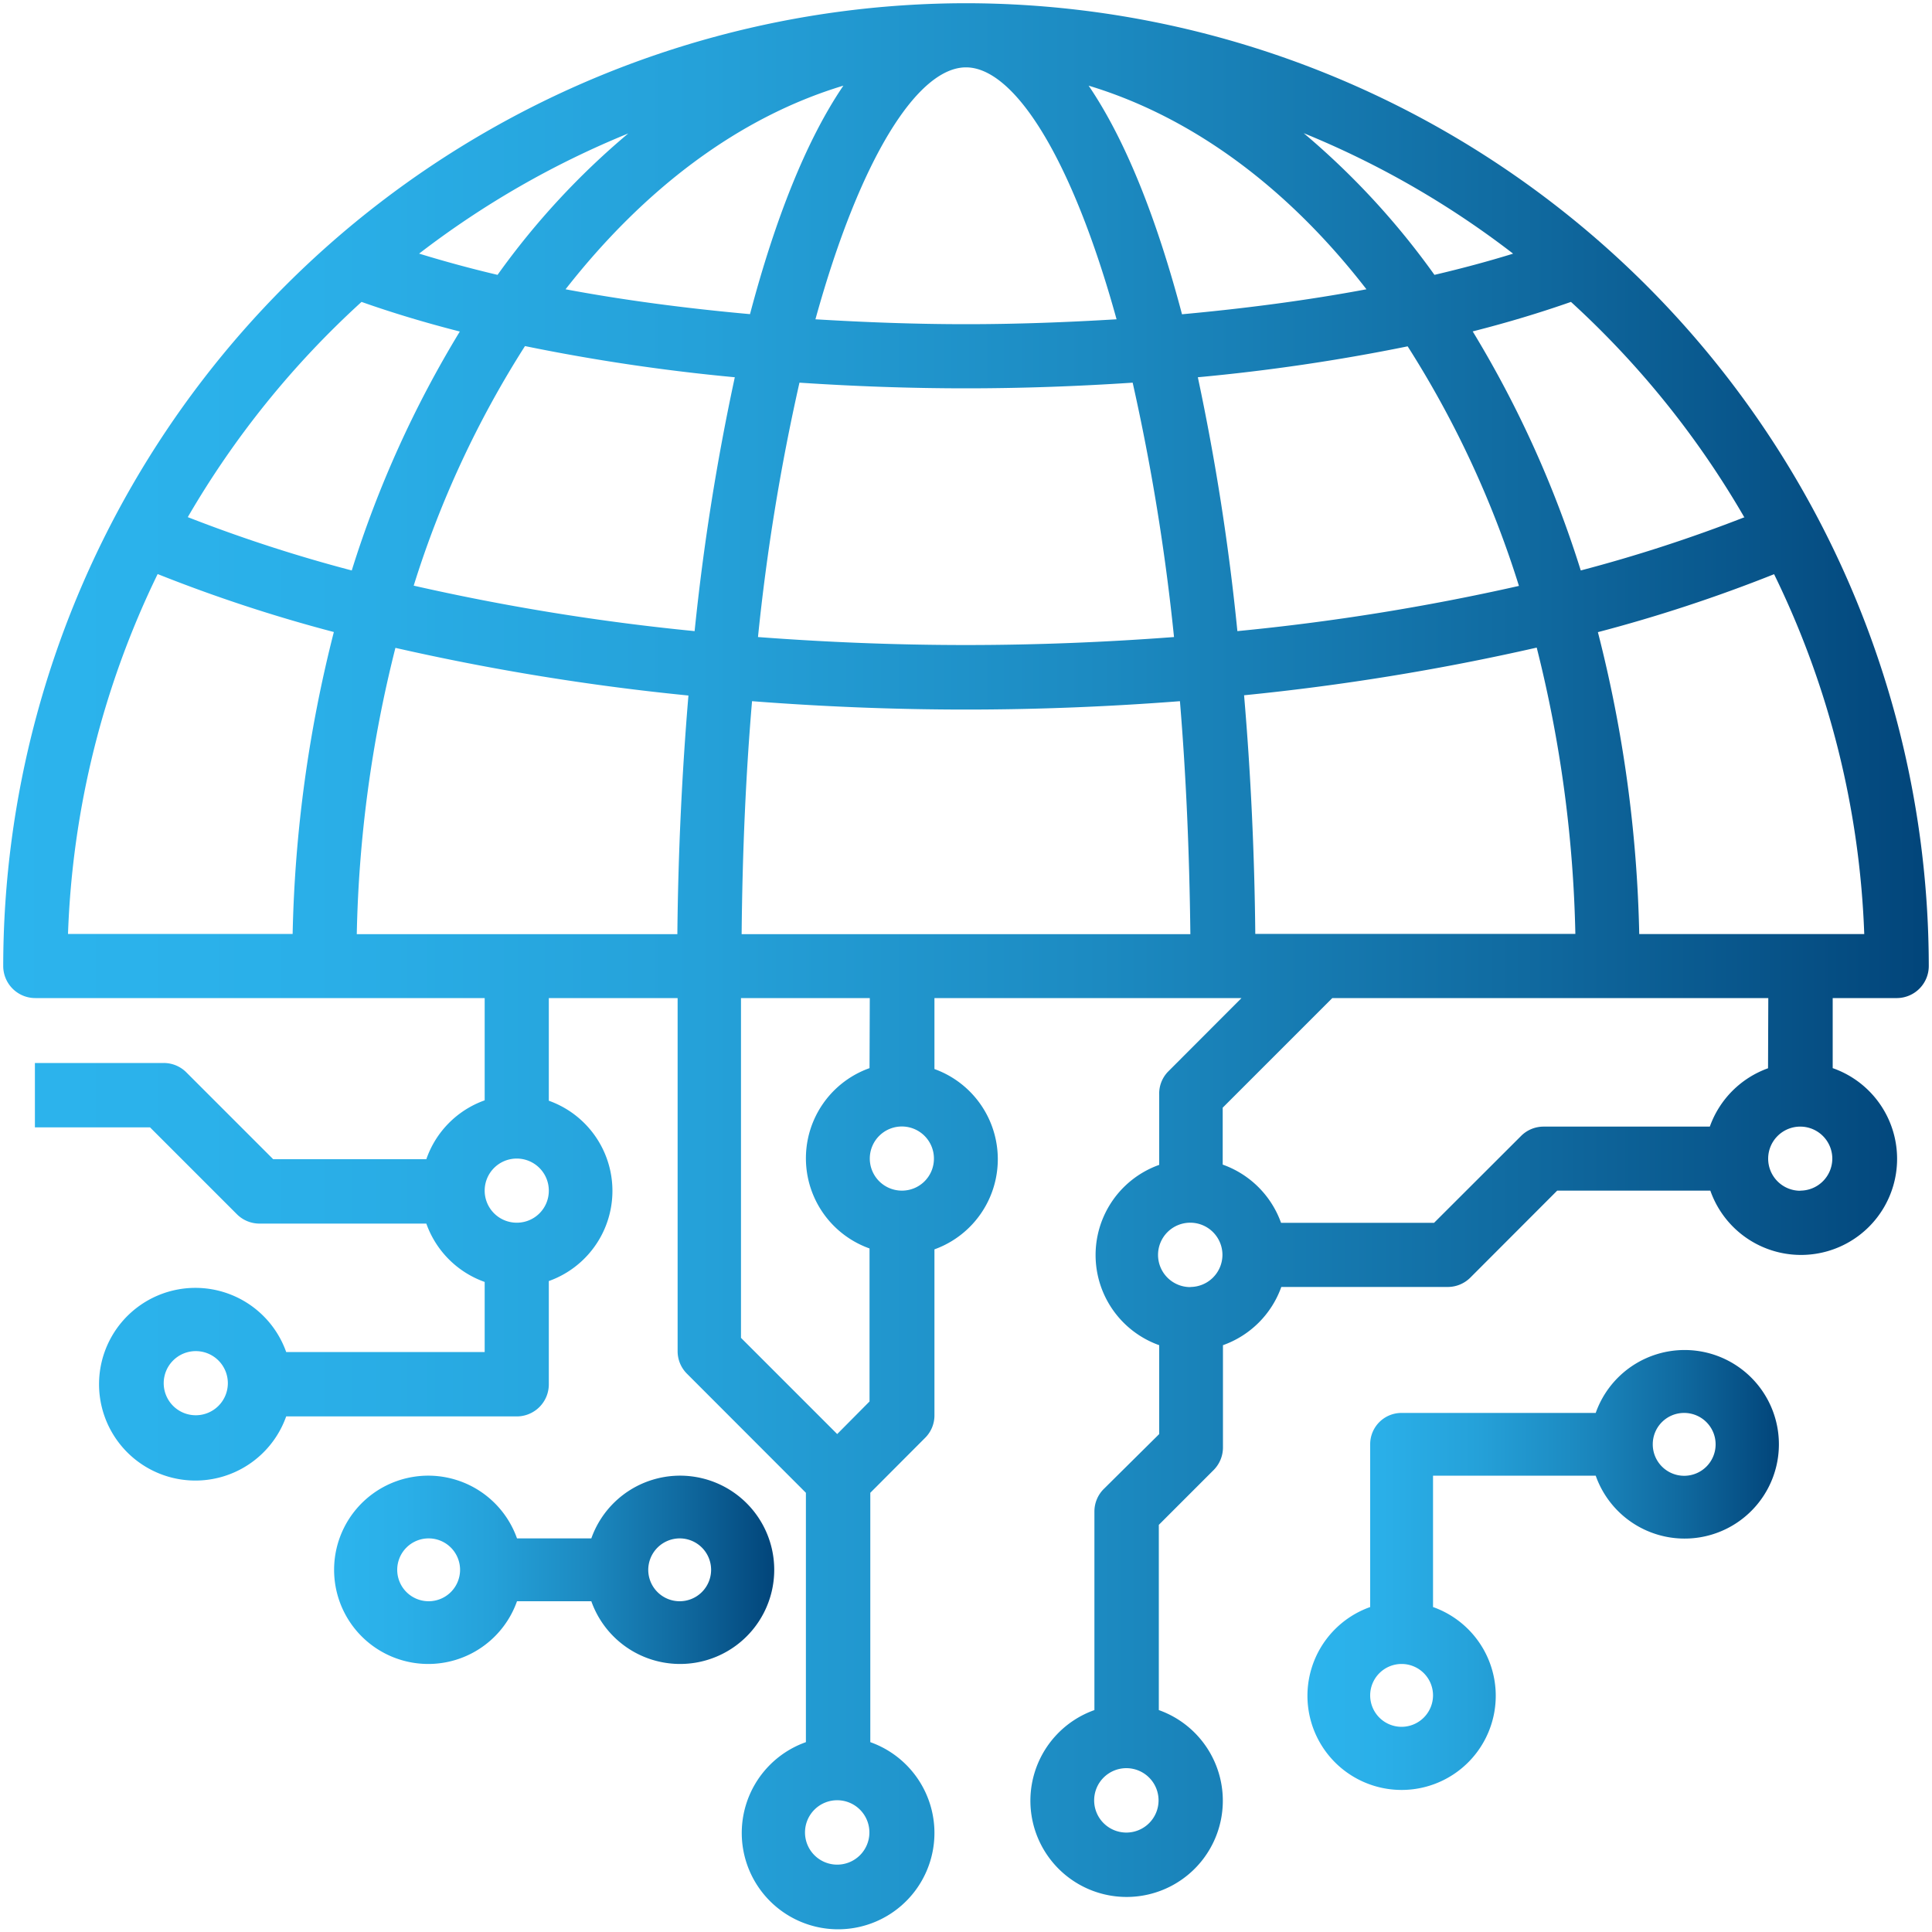
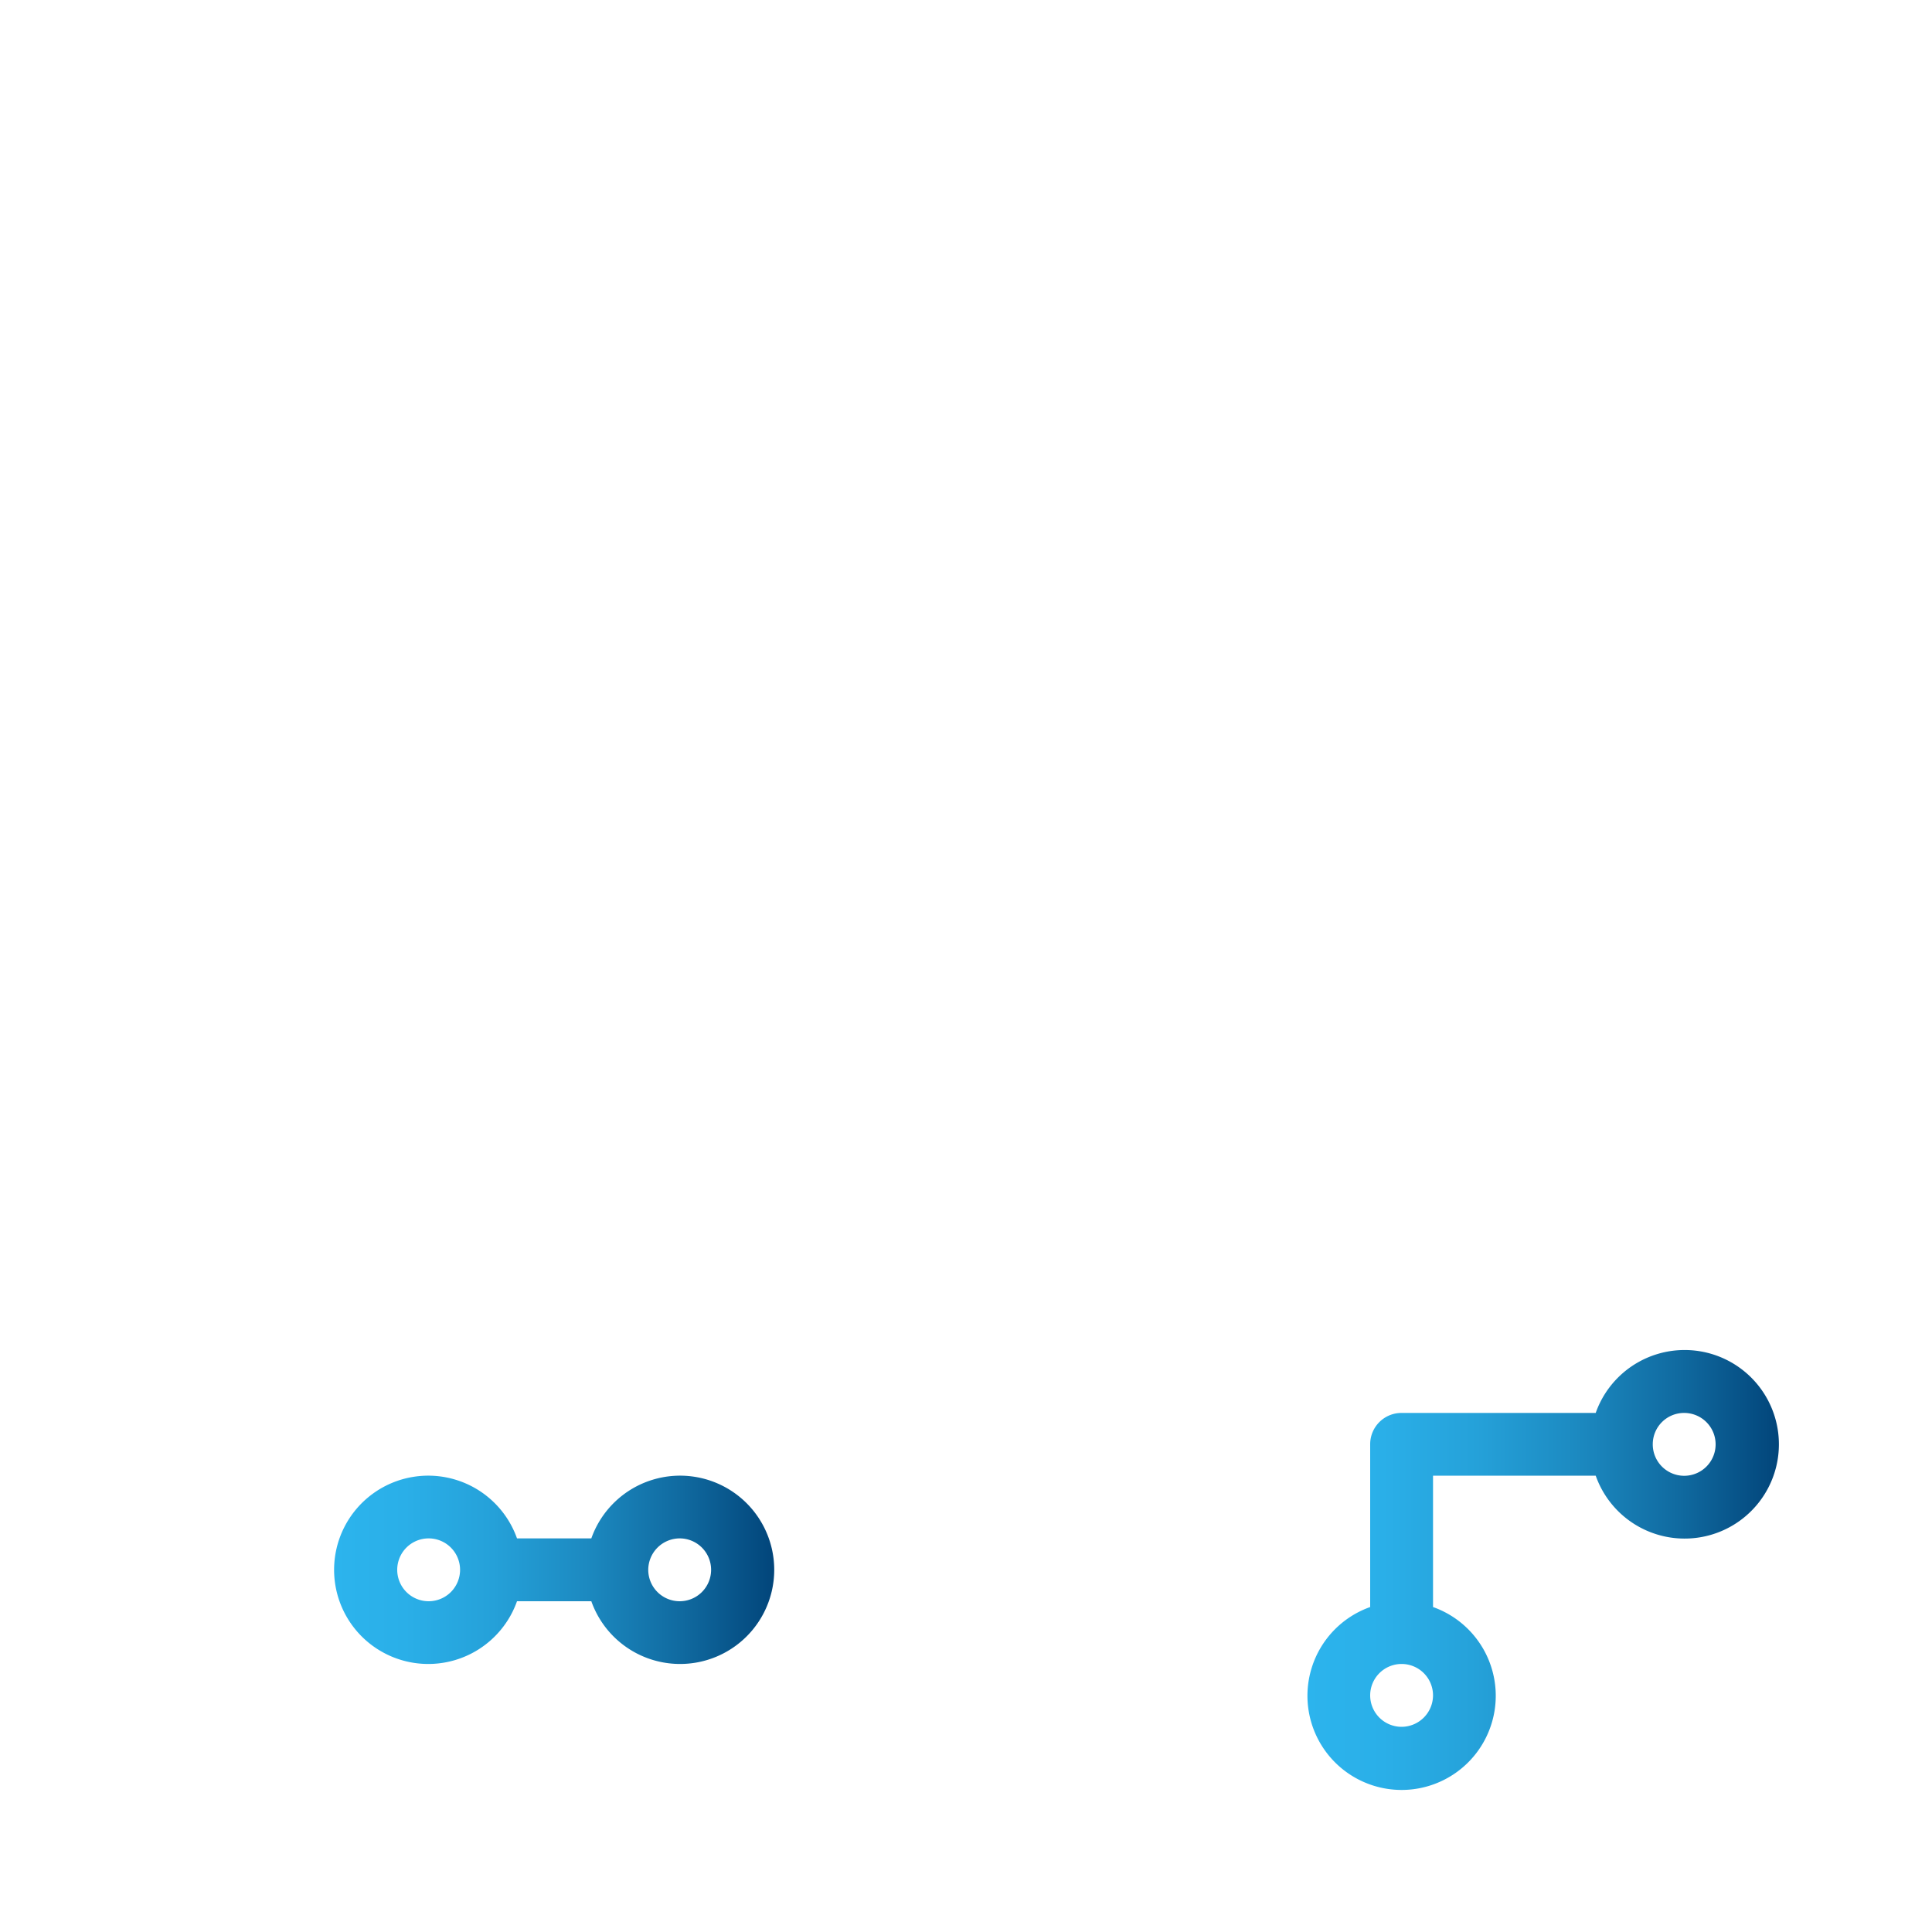
<svg xmlns="http://www.w3.org/2000/svg" xmlns:xlink="http://www.w3.org/1999/xlink" viewBox="0 0 150 150">
  <defs>
    <style>.a{fill:url(#a)}.b{fill:url(#b)}.c{fill:url(#c)}</style>
    <linearGradient id="a" x1="25.97" y1="121.88" x2="60.09" y2="121.88" gradientUnits="userSpaceOnUse">
      <stop offset="0" stop-color="#2cb4ed" />
      <stop offset=".16" stop-color="#2aafe8" />
      <stop offset=".36" stop-color="#25a1d9" />
      <stop offset=".57" stop-color="#1c8ac1" />
      <stop offset=".79" stop-color="#106aa0" />
      <stop offset="1" stop-color="#02457a" />
    </linearGradient>
    <linearGradient id="b" x1="101.51" y1="121.88" x2="138.07" y2="121.88" xlink:href="#a" />
    <linearGradient id="c" x1=".25" y1="75" x2="149.75" y2="75" xlink:href="#a" />
  </defs>
  <path class="a" d="M40.14 124.32h5.77a7.31 7.31 0 1 0 0-4.88h-5.77a7.31 7.31 0 1 0 0 4.88zm12.63-4.88a2.44 2.44 0 1 1-2.44 2.44 2.45 2.45 0 0 1 2.44-2.44zm-21.93 2.44a2.44 2.44 0 1 1 2.44 2.44 2.44 2.44 0 0 1-2.44-2.44z" />
  <path class="b" d="M123.89 114.57a7.32 7.32 0 1 0 0-4.87h-15.07a2.43 2.43 0 0 0-2.44 2.43v12.64a7.31 7.31 0 1 0 4.88 0v-10.2zm6.86-4.87a2.44 2.44 0 1 1-2.43 2.43 2.43 2.43 0 0 1 2.43-2.43zm-21.93 24.37a2.44 2.44 0 1 1 2.44-2.44 2.45 2.45 0 0 1-2.44 2.44z" />
-   <path class="c" d="M75 .25A74.83 74.83 0 0 0 .25 75a2.49 2.49 0 0 0 2.49 2.49h34.89v7.94A7.43 7.43 0 0 0 33.1 90H21.21l-6.74-6.74a2.48 2.48 0 0 0-1.76-.73h-10v5h8.94l6.74 6.74a2.48 2.48 0 0 0 1.76.73H33.1a7.45 7.45 0 0 0 4.53 4.53v5.44H22.22a7.48 7.48 0 1 0 0 5h17.9a2.49 2.49 0 0 0 2.49-2.49v-8.02a7.43 7.43 0 0 0 0-14v-7.97h10v27.41a2.47 2.47 0 0 0 .73 1.76l9.23 9.24v19.36a7.48 7.48 0 1 0 5 0V115.9l4.25-4.26a2.45 2.45 0 0 0 .73-1.76V97a7.44 7.44 0 0 0 0-14v-5.51h23.84l-5.71 5.72A2.45 2.45 0 0 0 90 85v5.44a7.43 7.43 0 0 0 0 14v6.9l-4.3 4.26a2.47 2.47 0 0 0-.73 1.76v15.41a7.47 7.47 0 1 0 5 0v-14.38l4.25-4.25a2.49 2.49 0 0 0 .73-1.77v-7.93a7.46 7.46 0 0 0 4.53-4.52h12.91a2.49 2.49 0 0 0 1.77-.73l6.74-6.75h11.89a7.46 7.46 0 1 0 9.5-9.51v-5.44h5a2.49 2.49 0 0 0 2.46-2.49A74.83 74.83 0 0 0 75 .25zM15.2 109.88a2.49 2.49 0 1 1 2.49-2.49 2.49 2.49 0 0 1-2.49 2.49zm24.92-14.95a2.49 2.49 0 1 1 2.49-2.49 2.48 2.48 0 0 1-2.49 2.49zm47.34 47.35a2.5 2.5 0 1 1 2.49-2.5 2.5 2.5 0 0 1-2.49 2.5zm48-102.13a116 116 0 0 1-12.73 4.14 83.88 83.88 0 0 0-8.39-18.56c2.72-.69 5.26-1.46 7.63-2.29a70.32 70.32 0 0 1 13.45 16.71zm-38 32.36c-.06-6.21-.35-12.45-.87-18.53a184.87 184.87 0 0 0 22.72-3.7 98.88 98.88 0 0 1 3 22.23zM86.69 24.79c-3.82.23-7.72.38-11.69.38s-7.87-.15-11.69-.38C66.79 12.2 71.27 5.23 75 5.23s8.21 6.97 11.69 19.56zM84.52 6.65c8.14 2.46 15.53 8 21.57 15.81-4.48.84-9.3 1.48-14.32 1.94-1.94-7.35-4.36-13.5-7.25-17.75zm3.42 23.06a167.94 167.94 0 0 1 3.21 19.75c-5.29.4-10.69.62-16.15.62s-10.86-.22-16.15-.62a165.74 165.74 0 0 1 3.22-19.75c4.22.28 8.54.44 12.93.44s8.71-.16 12.94-.44zm-29.71-5.32c-5-.45-9.84-1.09-14.32-1.93C50 14.68 57.33 9.11 65.48 6.65c-2.89 4.25-5.31 10.4-7.25 17.74zm-1.18 4.9A180.6 180.6 0 0 0 53.93 49a176.49 176.49 0 0 1-21.81-3.53 77.44 77.44 0 0 1 8.64-18.6 151.83 151.83 0 0 0 16.29 2.42zM53.45 54c-.51 6.08-.8 12.32-.86 18.53H27.7a98.39 98.39 0 0 1 3-22.23A185 185 0 0 0 53.45 54zm4.94.44c5.44.42 11 .65 16.61.65s11.17-.23 16.61-.65q.7 8.43.81 18.09H57.58q.09-9.67.81-18.11zM96.07 49A180.6 180.6 0 0 0 93 29.29a151.83 151.83 0 0 0 16.29-2.4 77.62 77.62 0 0 1 8.64 18.6A176.49 176.49 0 0 1 96.07 49zm21.39-29.3q-2.89.89-6.09 1.64a59.8 59.8 0 0 0-10.15-11 69.76 69.76 0 0 1 16.24 9.34zm-78.83 1.64a95.34 95.34 0 0 1-6.09-1.65 69.88 69.88 0 0 1 16.24-9.33 59.46 59.46 0 0 0-10.15 10.98zm-10.56 2.1q3.56 1.26 7.63 2.3a83.59 83.59 0 0 0-8.39 18.55 116 116 0 0 1-12.73-4.14 70.32 70.32 0 0 1 13.49-16.71zM12.24 44.57a118 118 0 0 0 13.68 4.5 103.26 103.26 0 0 0-3.2 23.44H5.28a69.35 69.35 0 0 1 6.96-27.94zM65 144.77a2.5 2.5 0 1 1 2.5-2.49 2.5 2.5 0 0 1-2.5 2.49zm5-52.33A2.49 2.49 0 1 1 72.51 90 2.48 2.48 0 0 1 70 92.44zm-2.49-9.51a7.43 7.43 0 0 0 0 14v11.88L65 111.34l-7.47-7.47V77.49h10zm24.91 17a2.5 2.5 0 1 1 2.49-2.49 2.5 2.5 0 0 1-2.47 2.48zm47.34-7.48a2.49 2.49 0 1 1 2.5-2.49 2.49 2.49 0 0 1-2.48 2.48zm-2.49-9.51a7.48 7.48 0 0 0-4.52 4.53h-12.9a2.47 2.47 0 0 0-1.76.73l-6.75 6.74H99.46a7.46 7.46 0 0 0-4.53-4.52V86l8.51-8.51h33.85zm-10-10.42a102.7 102.7 0 0 0-3.21-23.44 117.35 117.35 0 0 0 13.68-4.5 69.2 69.2 0 0 1 7 27.94z" />
</svg>